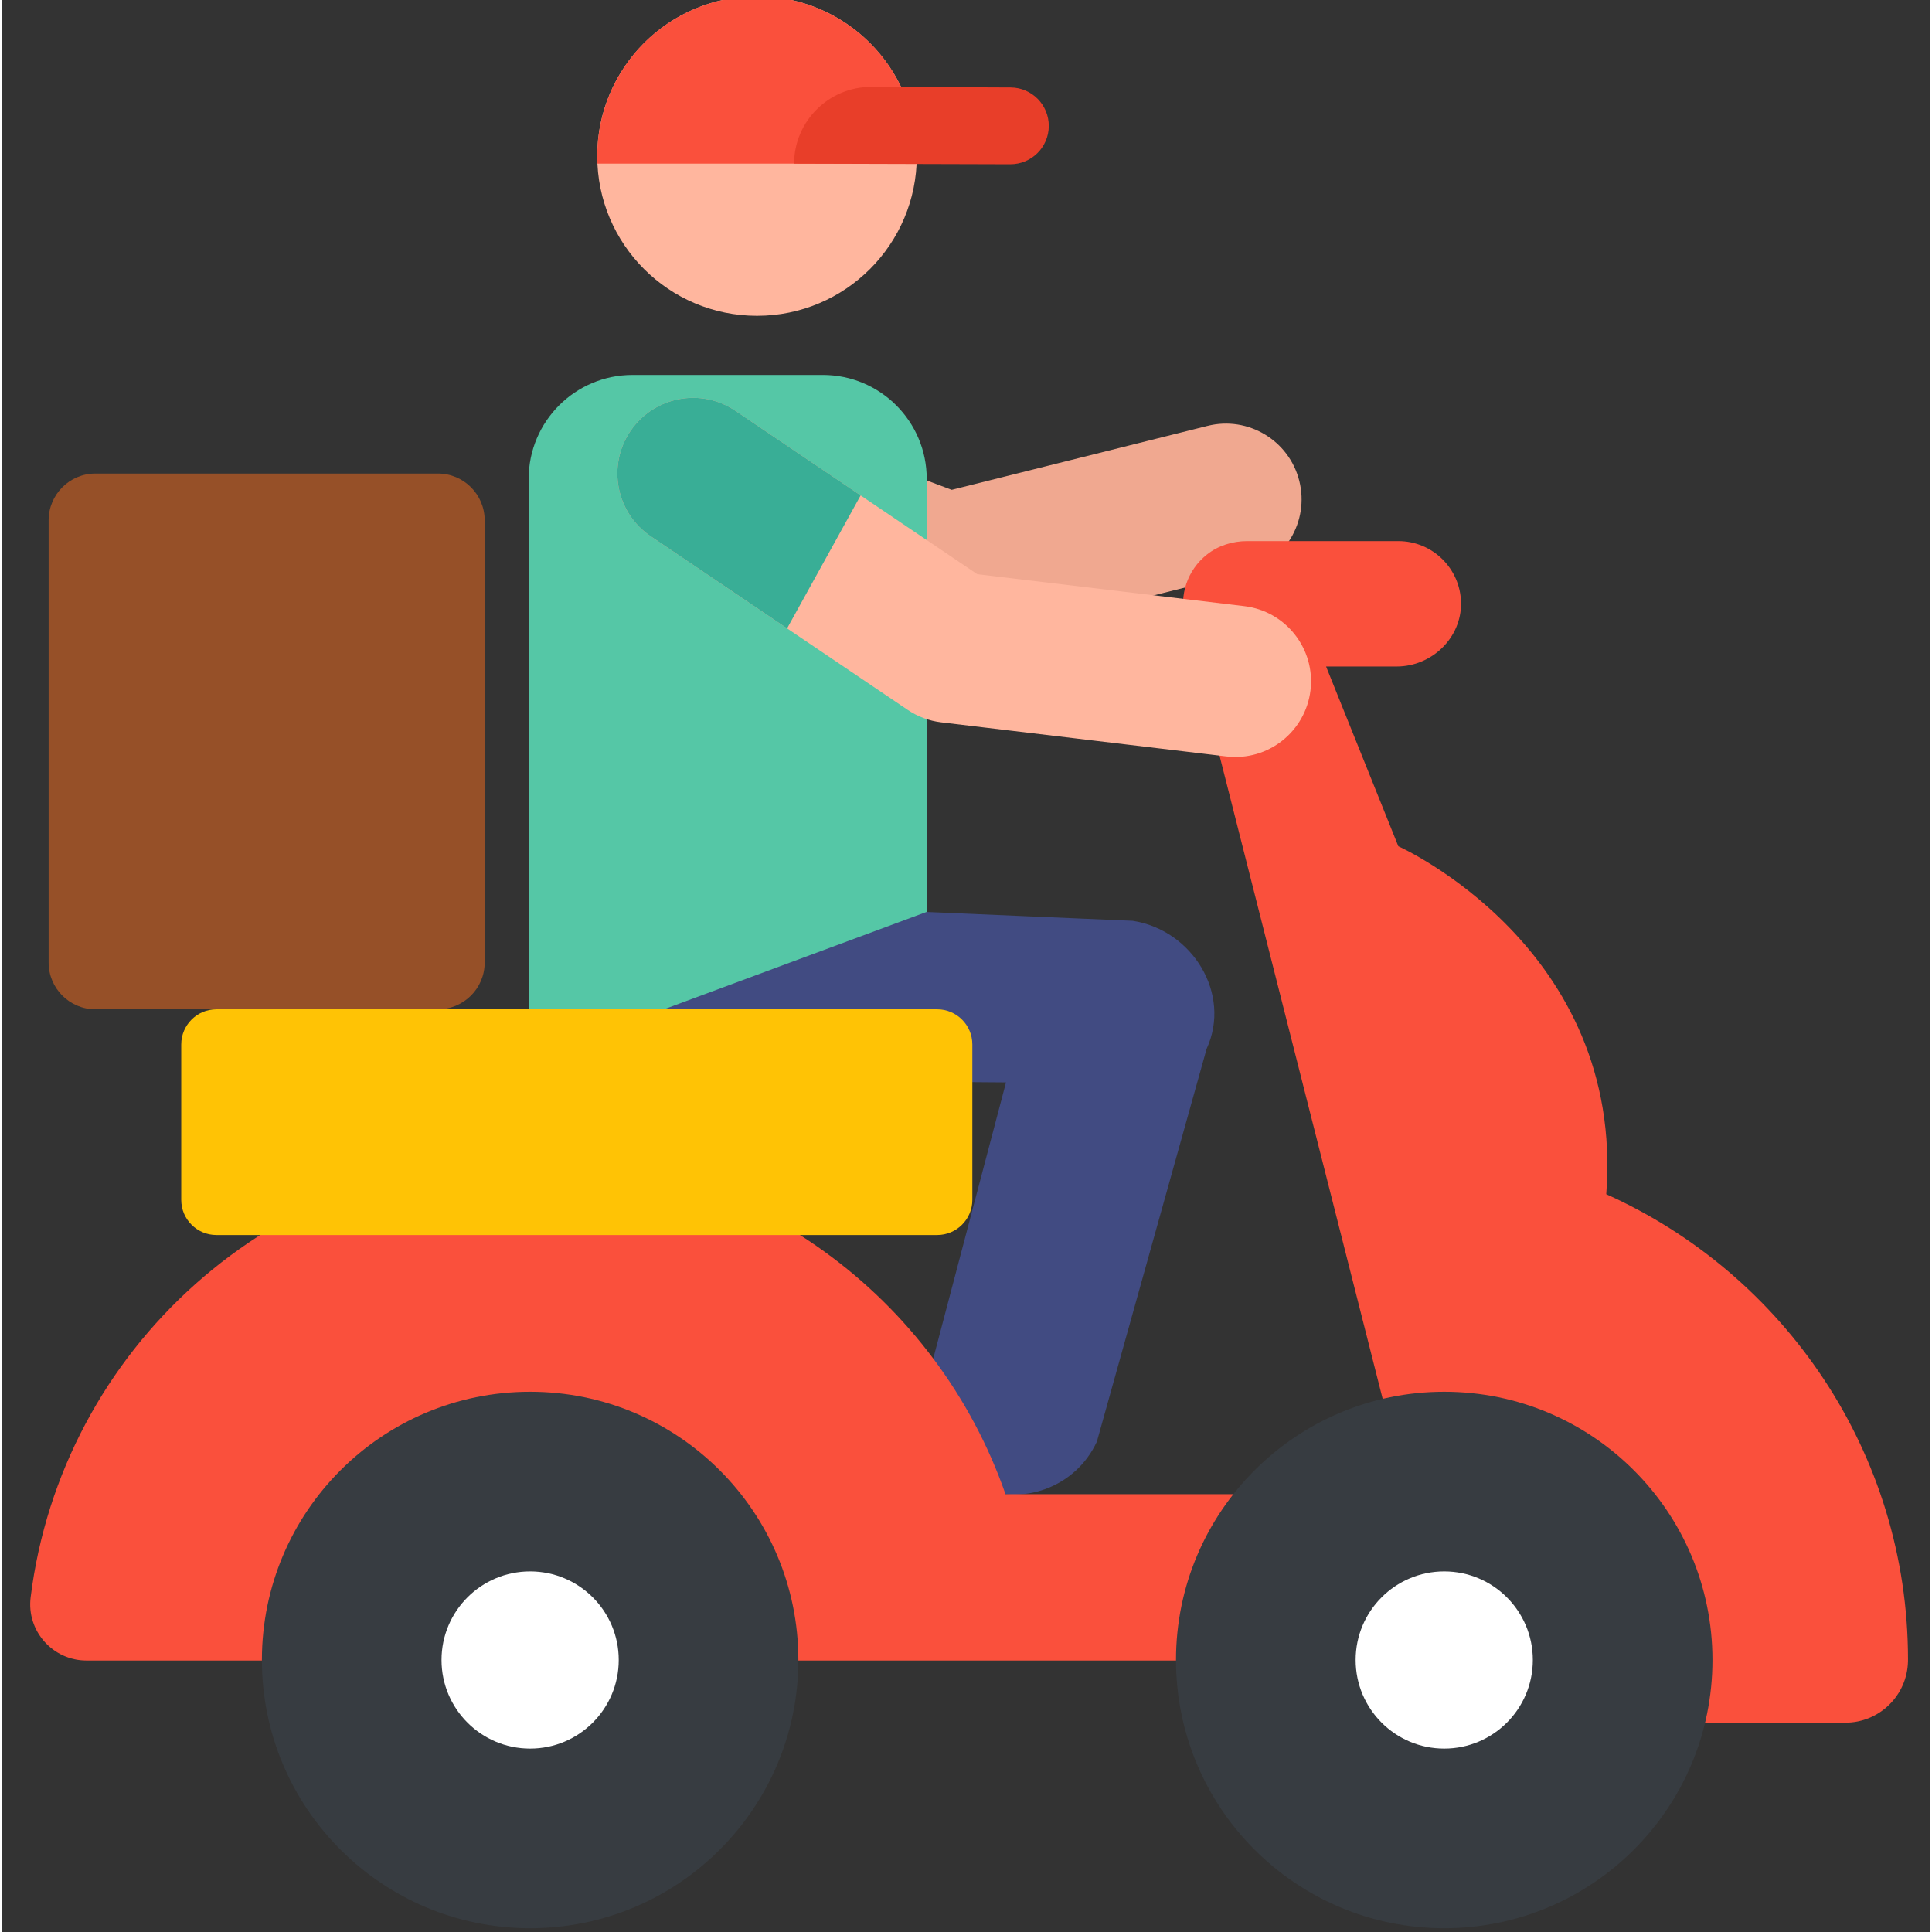
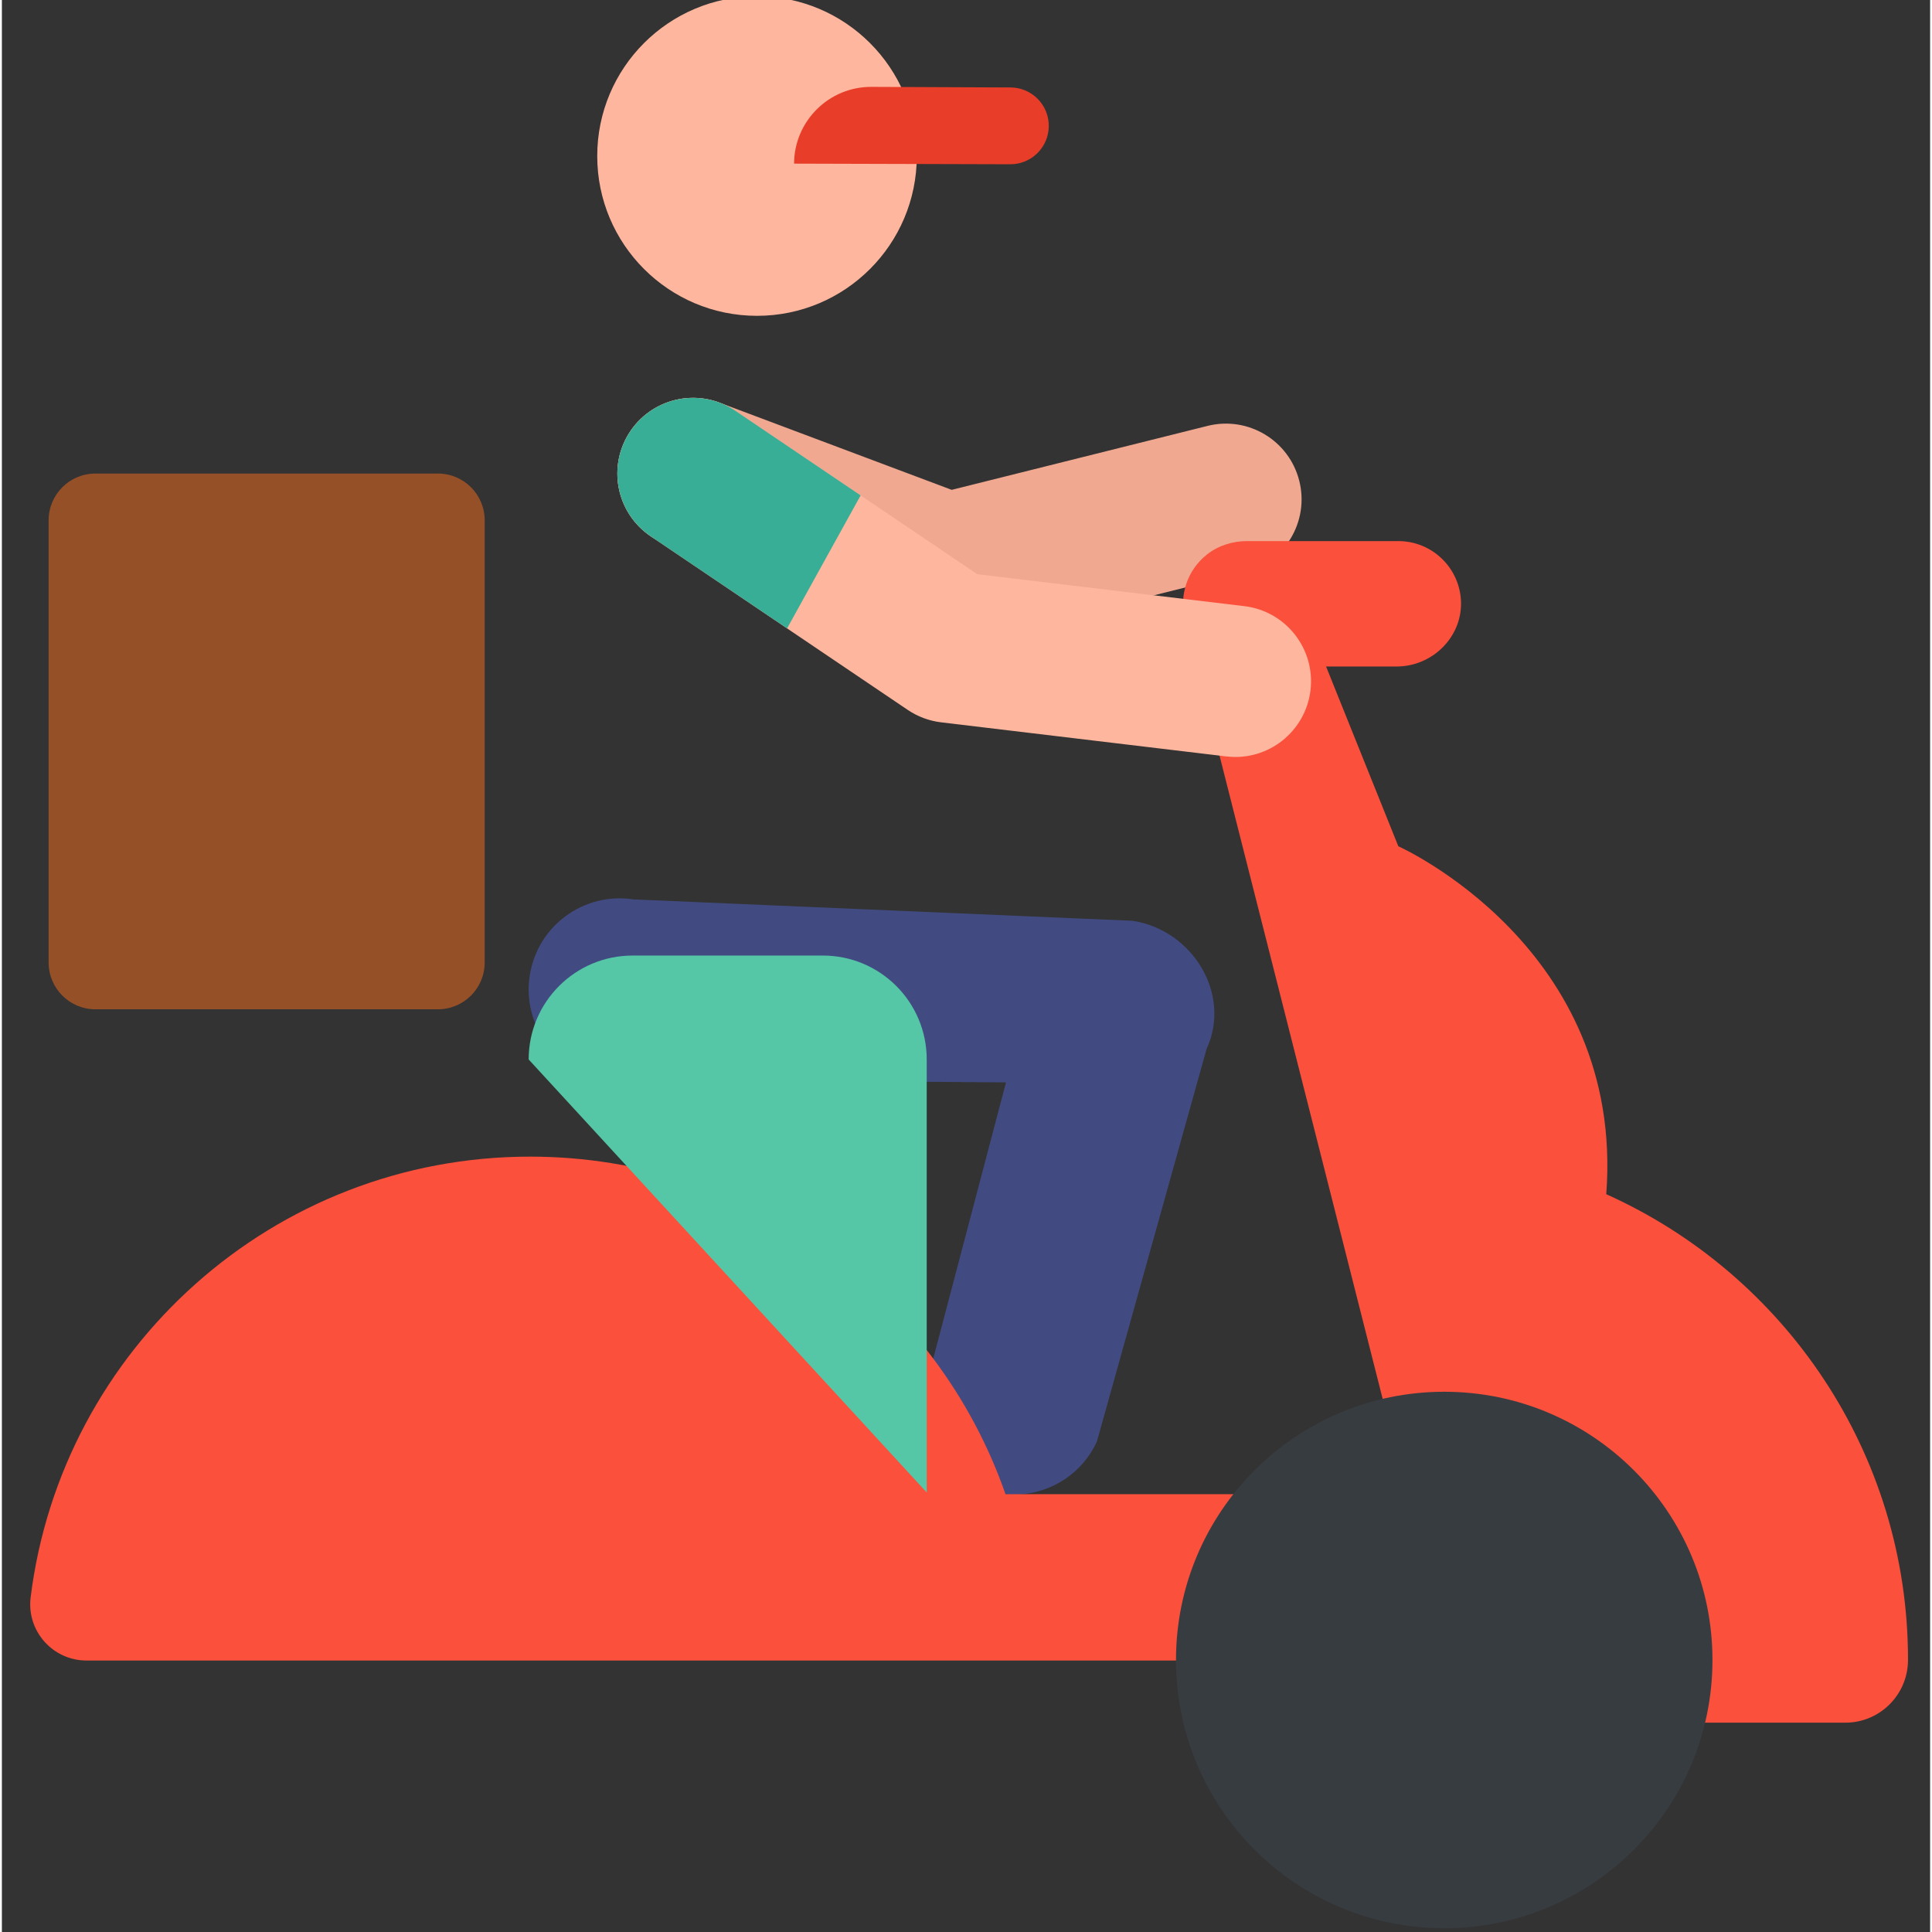
<svg xmlns="http://www.w3.org/2000/svg" height="511pt" viewBox="-7 1 511 512" width="511pt">
  <rect x="-7" y="1" width="511" height="512" fill="#333333" stroke="none" />
  <path d="m235.461 42.352c0 23.387-18.957 42.344-42.344 42.344-23.383 0-42.344-18.957-42.344-42.344 0-23.383 18.961-42.34 42.344-42.34 23.387 0 42.344 18.957 42.344 42.34zm0 0" fill="#ffb69e" />
-   <path d="m235.414 44.367c.305-6.273-.785-12.715-3.453-18.867-9.305-21.453-34.242-31.297-55.695-21.992-16.609 7.207-26.254 23.785-25.445 40.859zm0 0" fill="#fa503c" />
  <path d="m260.215 44.531-57.281-.164c.051-11.285 9.238-20.395 20.523-20.348l36.844.156c5.621.023 10.16 4.602 10.137 10.223-.023 5.621-4.602 10.156-10.223 10.133zm0 0" fill="#e83e29" />
  <path d="m236.465 170.566-67.344-25.293c-10.371-3.895-15.621-15.457-11.727-25.828 3.895-10.371 15.461-15.621 25.828-11.727l61.492 23.094 67.793-16.945c10.746-2.691 21.637 3.844 24.324 14.594 2.688 10.746-3.848 21.637-14.594 24.32l-73.859 18.465c-3.812.953-7.973.801-11.914-.68zm0 0" fill="#f0a890" />
  <path d="m251.18 394.859c-12.105-5.57-17.406-19.902-11.836-32.008l19.758-75.008-106.047-.789c-13.172-2.031-22.203-14.359-20.168-27.531 2.031-13.172 14.352-22.203 27.531-20.168l132.254 5.668c15.879 2.453 26.27 19.426 19.59 33.938l-29.074 104.066c-5.582 12.137-19.93 17.391-32.008 11.832zm0 0" fill="#414b82" />
  <path d="m418.176 317.48c4.98-65.445-55.102-92.211-55.102-92.211l-19.148-47.637h18.711c9.312 0 17.223-7.621 17.051-16.934-.172-9.031-7.543-16.301-16.613-16.301h-40.059c-3.84 0-7.637 1.164-10.645 3.543-5.258 4.152-7.426 10.867-5.859 17.117l57.043 224.934 1.535 6.984h-106.121c-18.164-52.082-67.703-89.457-125.98-89.457-68.051 0-124.199 50.957-132.371 116.797-1.105 8.891 5.848 16.742 14.809 16.742h350.934c4.926 0 9.188 3.426 10.246 8.234 1.062 4.812 5.324 8.238 10.25 8.238h94.664c9.051 0 16.41-7.234 16.613-16.234.004-.172.008-.355.008-.508 0-54.859-32.879-102.184-79.965-123.309zm0 0" fill="#fa503c" />
-   <path d="m204.074 440.914c0 39.262-31.828 71.086-71.086 71.086-39.258 0-71.082-31.824-71.082-71.086 0-39.258 31.824-71.082 71.082-71.082 39.258 0 71.086 31.824 71.086 71.082zm0 0" fill="#373c41" />
-   <path d="m156.469 440.914c0 12.969-10.512 23.48-23.48 23.48s-23.48-10.512-23.48-23.48c0-12.965 10.512-23.477 23.48-23.477s23.48 10.512 23.48 23.477zm0 0" fill="#fff" />
-   <path d="m132.602 281.766v-153.867c0-15.207 12.328-27.535 27.535-27.535h50.418c15.207 0 27.535 12.328 27.535 27.535v114.754zm0 0" fill="#55c7a6" />
+   <path d="m132.602 281.766c0-15.207 12.328-27.535 27.535-27.535h50.418c15.207 0 27.535 12.328 27.535 27.535v114.754zm0 0" fill="#55c7a6" />
  <path d="m446.32 440.914c0 39.262-31.824 71.086-71.082 71.086-39.262 0-71.086-31.824-71.086-71.086 0-39.258 31.824-71.082 71.086-71.082 39.258 0 71.082 31.824 71.082 71.082zm0 0" fill="#373c41" />
-   <path d="m398.715 440.914c0 12.969-10.512 23.48-23.477 23.48-12.969 0-23.48-10.512-23.48-23.48 0-12.965 10.512-23.477 23.48-23.477 12.965 0 23.477 10.512 23.477 23.477zm0 0" fill="#fff" />
  <path d="m317.5 201.465-75.59-9.039c-3.168-.379-6.203-1.508-8.848-3.293l-68.121-46.016c-9.18-6.199-11.594-18.668-5.391-27.848 6.199-9.18 18.668-11.594 27.844-5.395l64.098 43.297 70.77 8.465c11 1.316 18.848 11.301 17.535 22.297-1.309 10.922-11.215 18.852-22.297 17.531zm0 0" fill="#ffb69e" />
  <path d="m220.578 132.289-33.18-22.414c-9.18-6.199-21.648-3.785-27.848 5.395-6.203 9.18-3.785 21.648 5.395 27.848l36.141 24.414zm0 0" fill="#39ae96" />
-   <path d="m240.855 328.293h-191.004c-5.148 0-9.32-4.172-9.32-9.32v-41.176c0-5.148 4.172-9.324 9.32-9.324h191.008c5.148 0 9.32 4.176 9.32 9.324v41.176c0 5.148-4.172 9.32-9.324 9.32zm0 0" fill="#ffc305" />
  <path d="m108.551 268.473h-90.766c-6.848 0-12.398-5.551-12.398-12.395v-117.184c0-6.848 5.551-12.398 12.398-12.398h90.766c6.844 0 12.395 5.551 12.395 12.398v117.184c0 6.844-5.551 12.395-12.395 12.395zm0 0" fill="#965028" />
</svg>